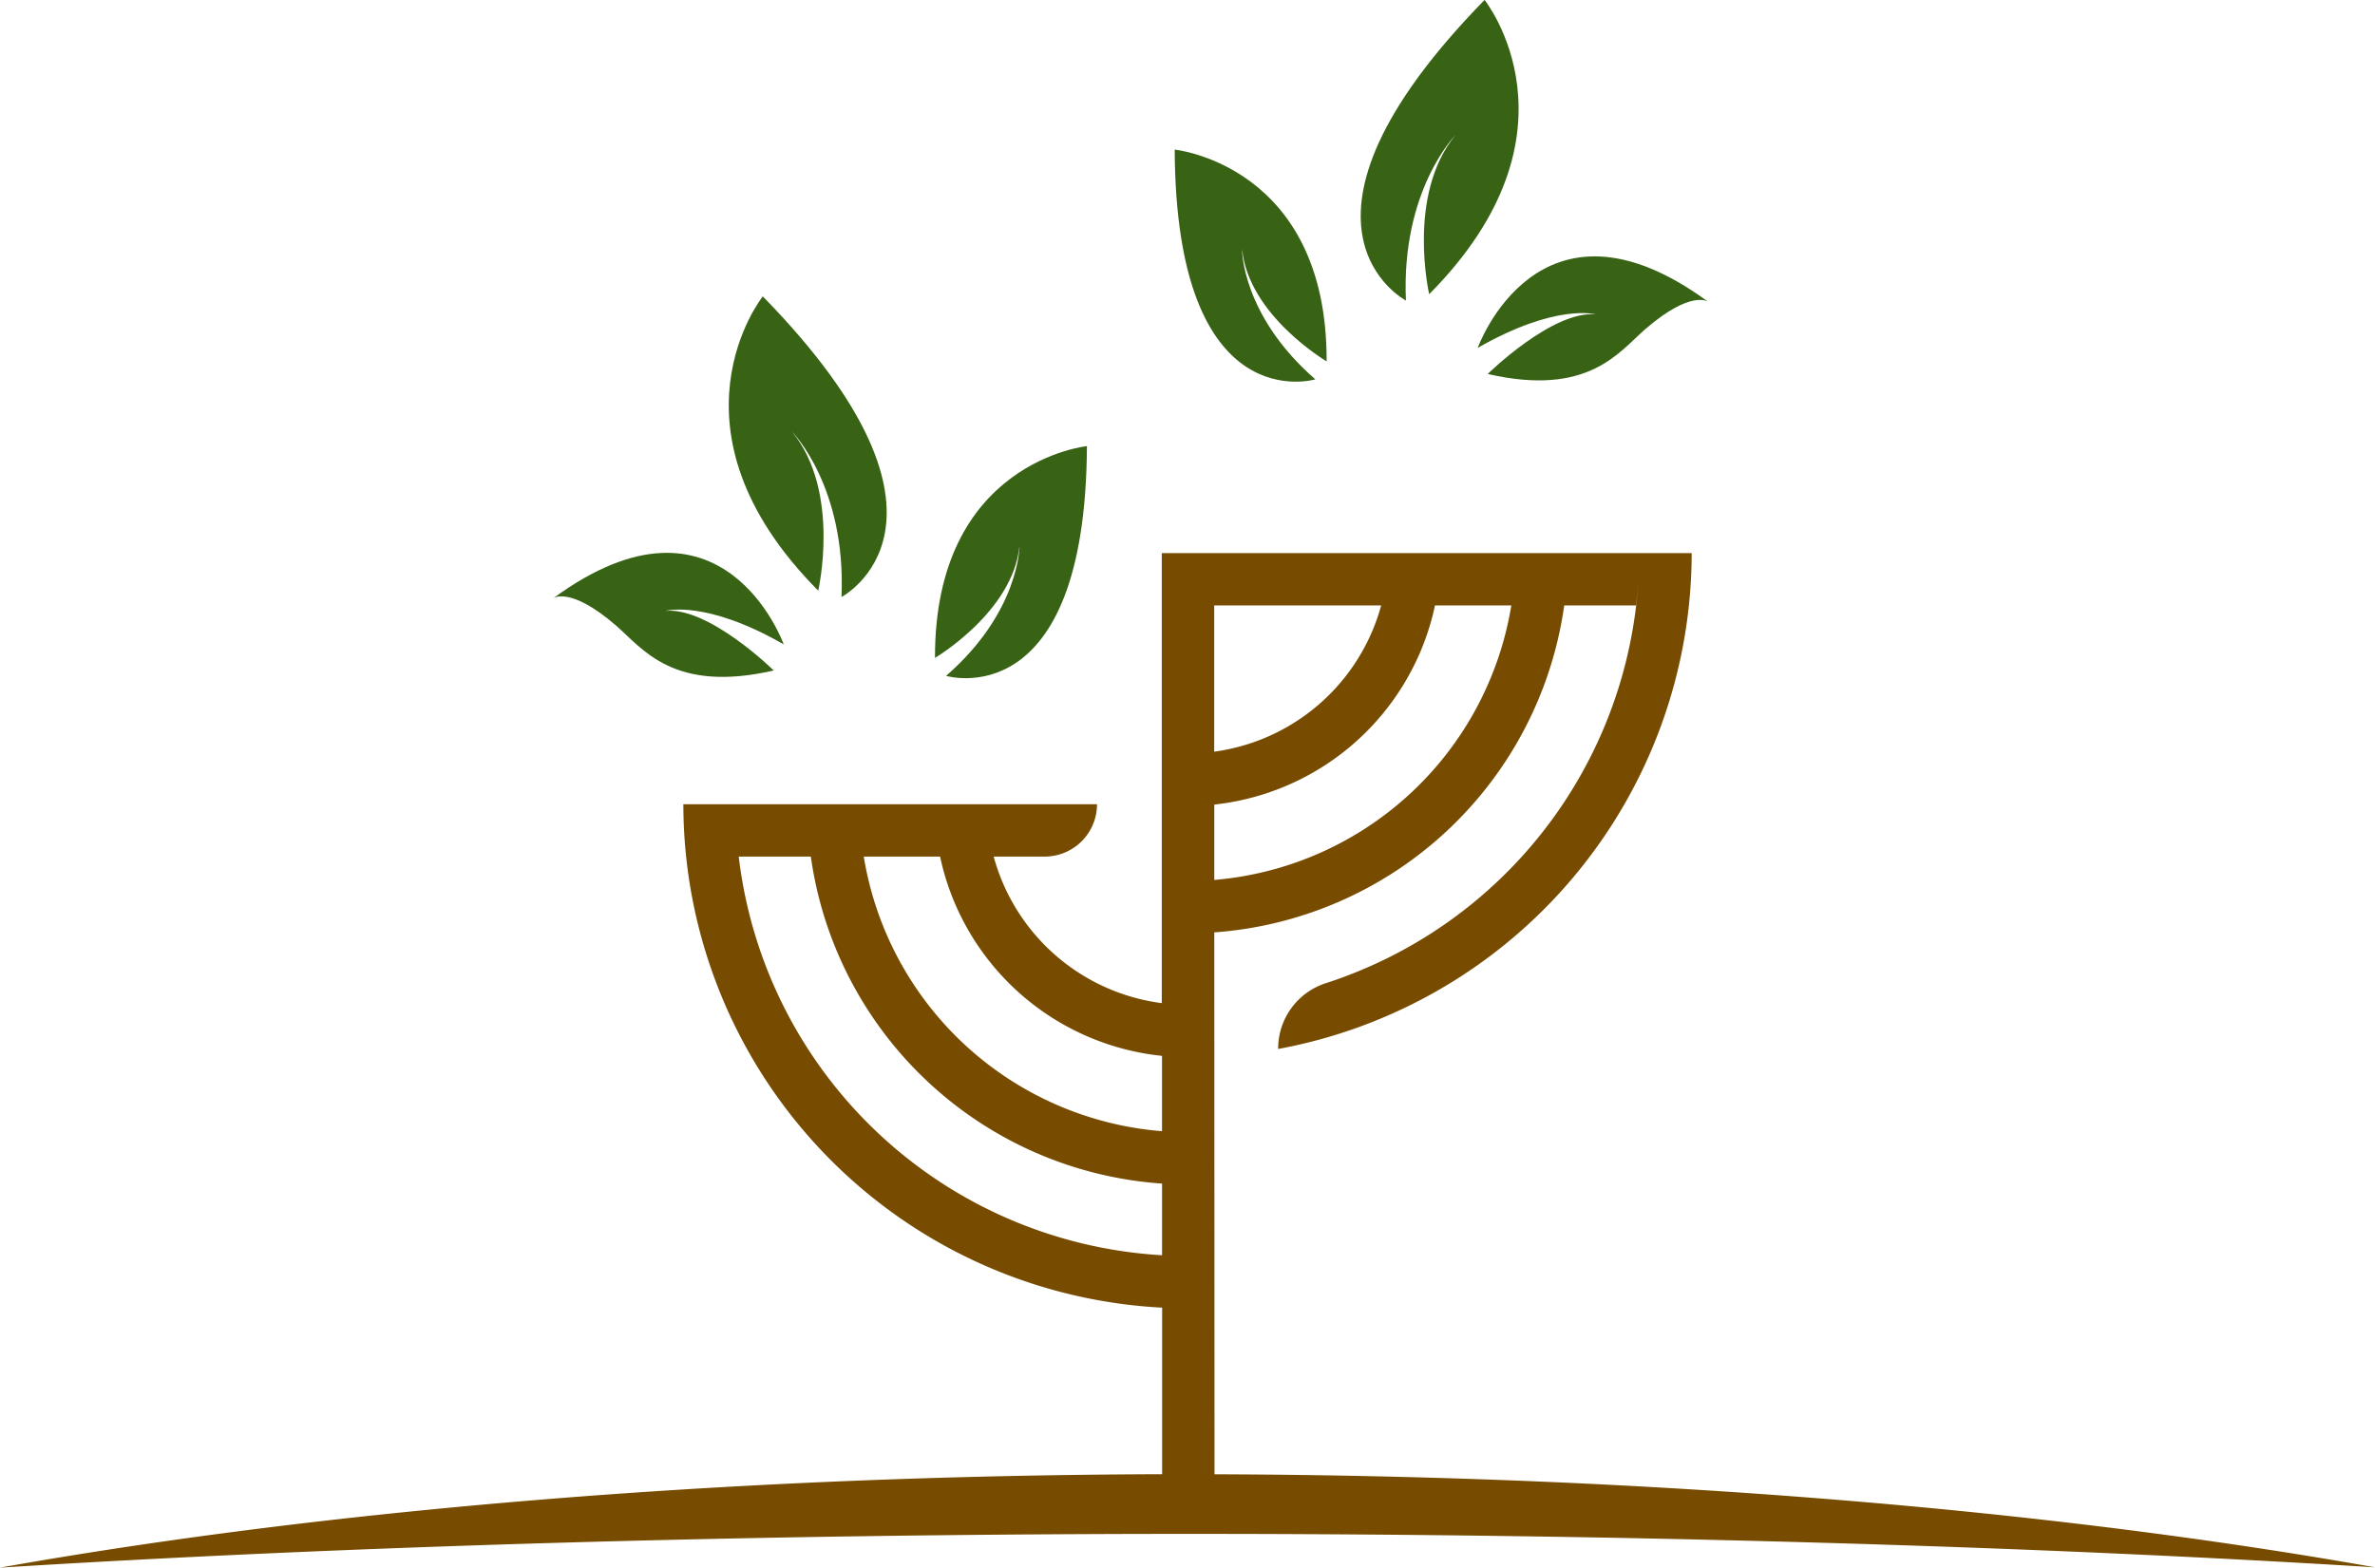
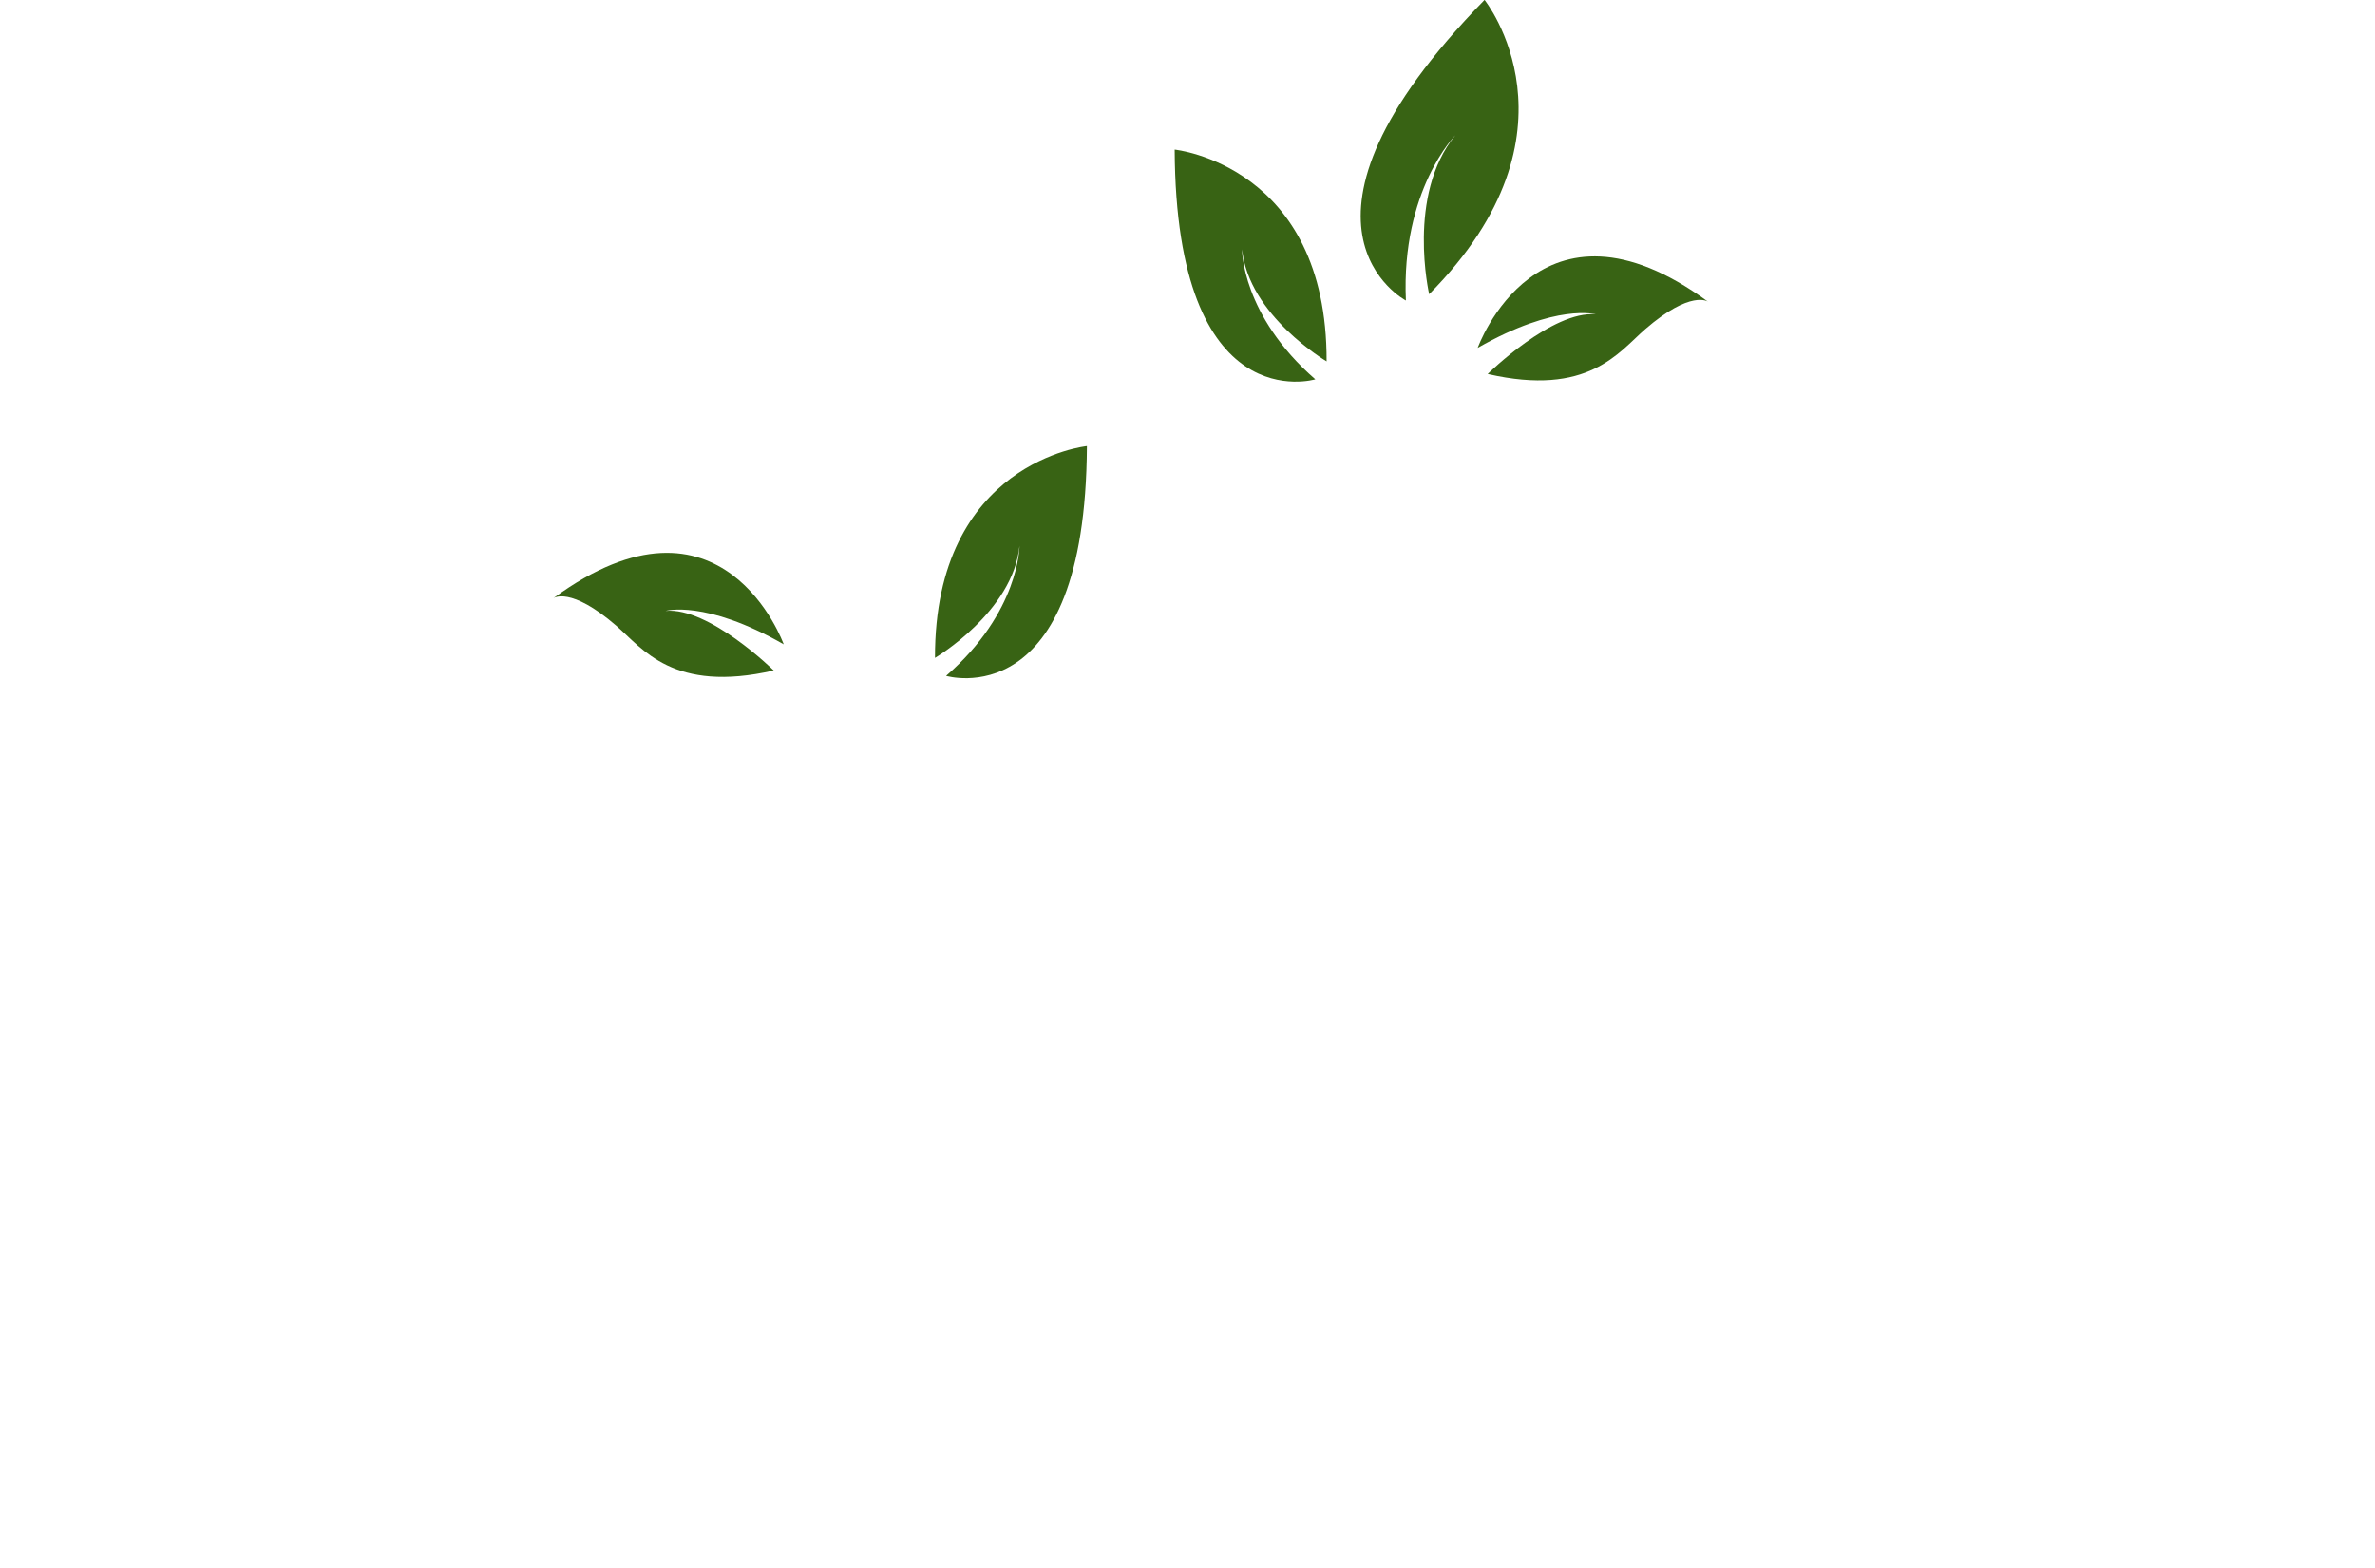
<svg xmlns="http://www.w3.org/2000/svg" id="Layer_1" data-name="Layer 1" viewBox="0 0 584.48 385.89">
  <defs>
    <style>.cls-1{fill:#386314;}.cls-2{fill:#774c00;}</style>
  </defs>
  <path class="cls-1" d="M609.78,451.31s-15-41.93-56.67-11.38c0,0,4.16-3,15.47,6.81,6.46,5.6,14,16.69,38.74,11,0,0-15.93-15.68-26.63-14.67C580.69,443.1,590.38,440.19,609.78,451.31Z" transform="translate(-416.91 -292.69)" />
-   <path class="cls-1" d="M624,439.65s35.08-18.28-19.37-74c0,0-26,32.5,13.64,72.44,0,0,5.64-24.37-6.43-39.12C611.86,399,625.19,412.45,624,439.65Z" transform="translate(-416.91 -292.69)" />
  <path class="cls-1" d="M649.74,459.06s34.31,10.32,34.66-56.55c0,0-37.53,3.8-37.39,52.13,0,0,19.19-11.31,20.8-27.58C667.81,427.06,667.84,443.32,649.74,459.06Z" transform="translate(-416.91 -292.69)" />
  <path class="cls-1" d="M780.57,378.33s15-41.93,56.67-11.38c0,0-4.16-3-15.47,6.8-6.46,5.61-14,16.69-38.74,11,0,0,15.93-15.69,26.63-14.68C809.66,370.11,800,367.21,780.57,378.33Z" transform="translate(-416.91 -292.69)" />
  <path class="cls-1" d="M762.9,366.67s-35.08-18.28,19.36-74c0,0,26,32.49-13.63,72.44,0,0-5.64-24.38,6.43-39.12C775.06,326,761.72,339.46,762.9,366.67Z" transform="translate(-416.91 -292.69)" />
  <path class="cls-1" d="M740.61,386.07S706.3,396.39,706,329.52c0,0,37.53,3.8,37.39,52.13,0,0-19.19-11.31-20.8-27.58C722.54,354.07,722.51,370.33,740.61,386.07Z" transform="translate(-416.91 -292.69)" />
-   <path class="cls-2" d="M715.8,655.61l-.06-133.4a93.76,93.76,0,0,0,86.12-80.48h17.66c.27-2.05.46-4.12.6-6.21a111.43,111.43,0,0,1-77,99.22,16.93,16.93,0,0,0-11.66,16.17h0A124.27,124.27,0,0,0,833.23,428.85H702.82v12.88l0,97.9a49.48,49.48,0,0,1-41.37-36.08H674a12.88,12.88,0,0,0,12.88-12.88H585.08A124.23,124.23,0,0,0,702.91,614.59v41c-107.48.33-206.48,8.84-286,23,84.54-5.26,185.05-8.31,292.91-8.31,107.29,0,207.32,3,291.57,8.23C921.94,664.41,823.1,655.94,715.8,655.61ZM648.26,503.55a62.38,62.38,0,0,0,54.62,49.06v18.54a80.86,80.86,0,0,1-73.4-67.6Zm-49.87-3.12c.09,1,.19,1.94.3,2.9C598.58,502.37,598.48,501.4,598.39,500.43Zm.32,3.12h17.74a93.75,93.75,0,0,0,86.44,80.5v17.64A111.38,111.38,0,0,1,598.71,503.55Zm171.35-61.82h18.78a80.9,80.9,0,0,1-73.1,67.57V490.75A62.38,62.38,0,0,0,770.06,441.73Zm-13.25,0a49.47,49.47,0,0,1-41.09,36v-36Z" transform="translate(-416.91 -292.69)" />
</svg>